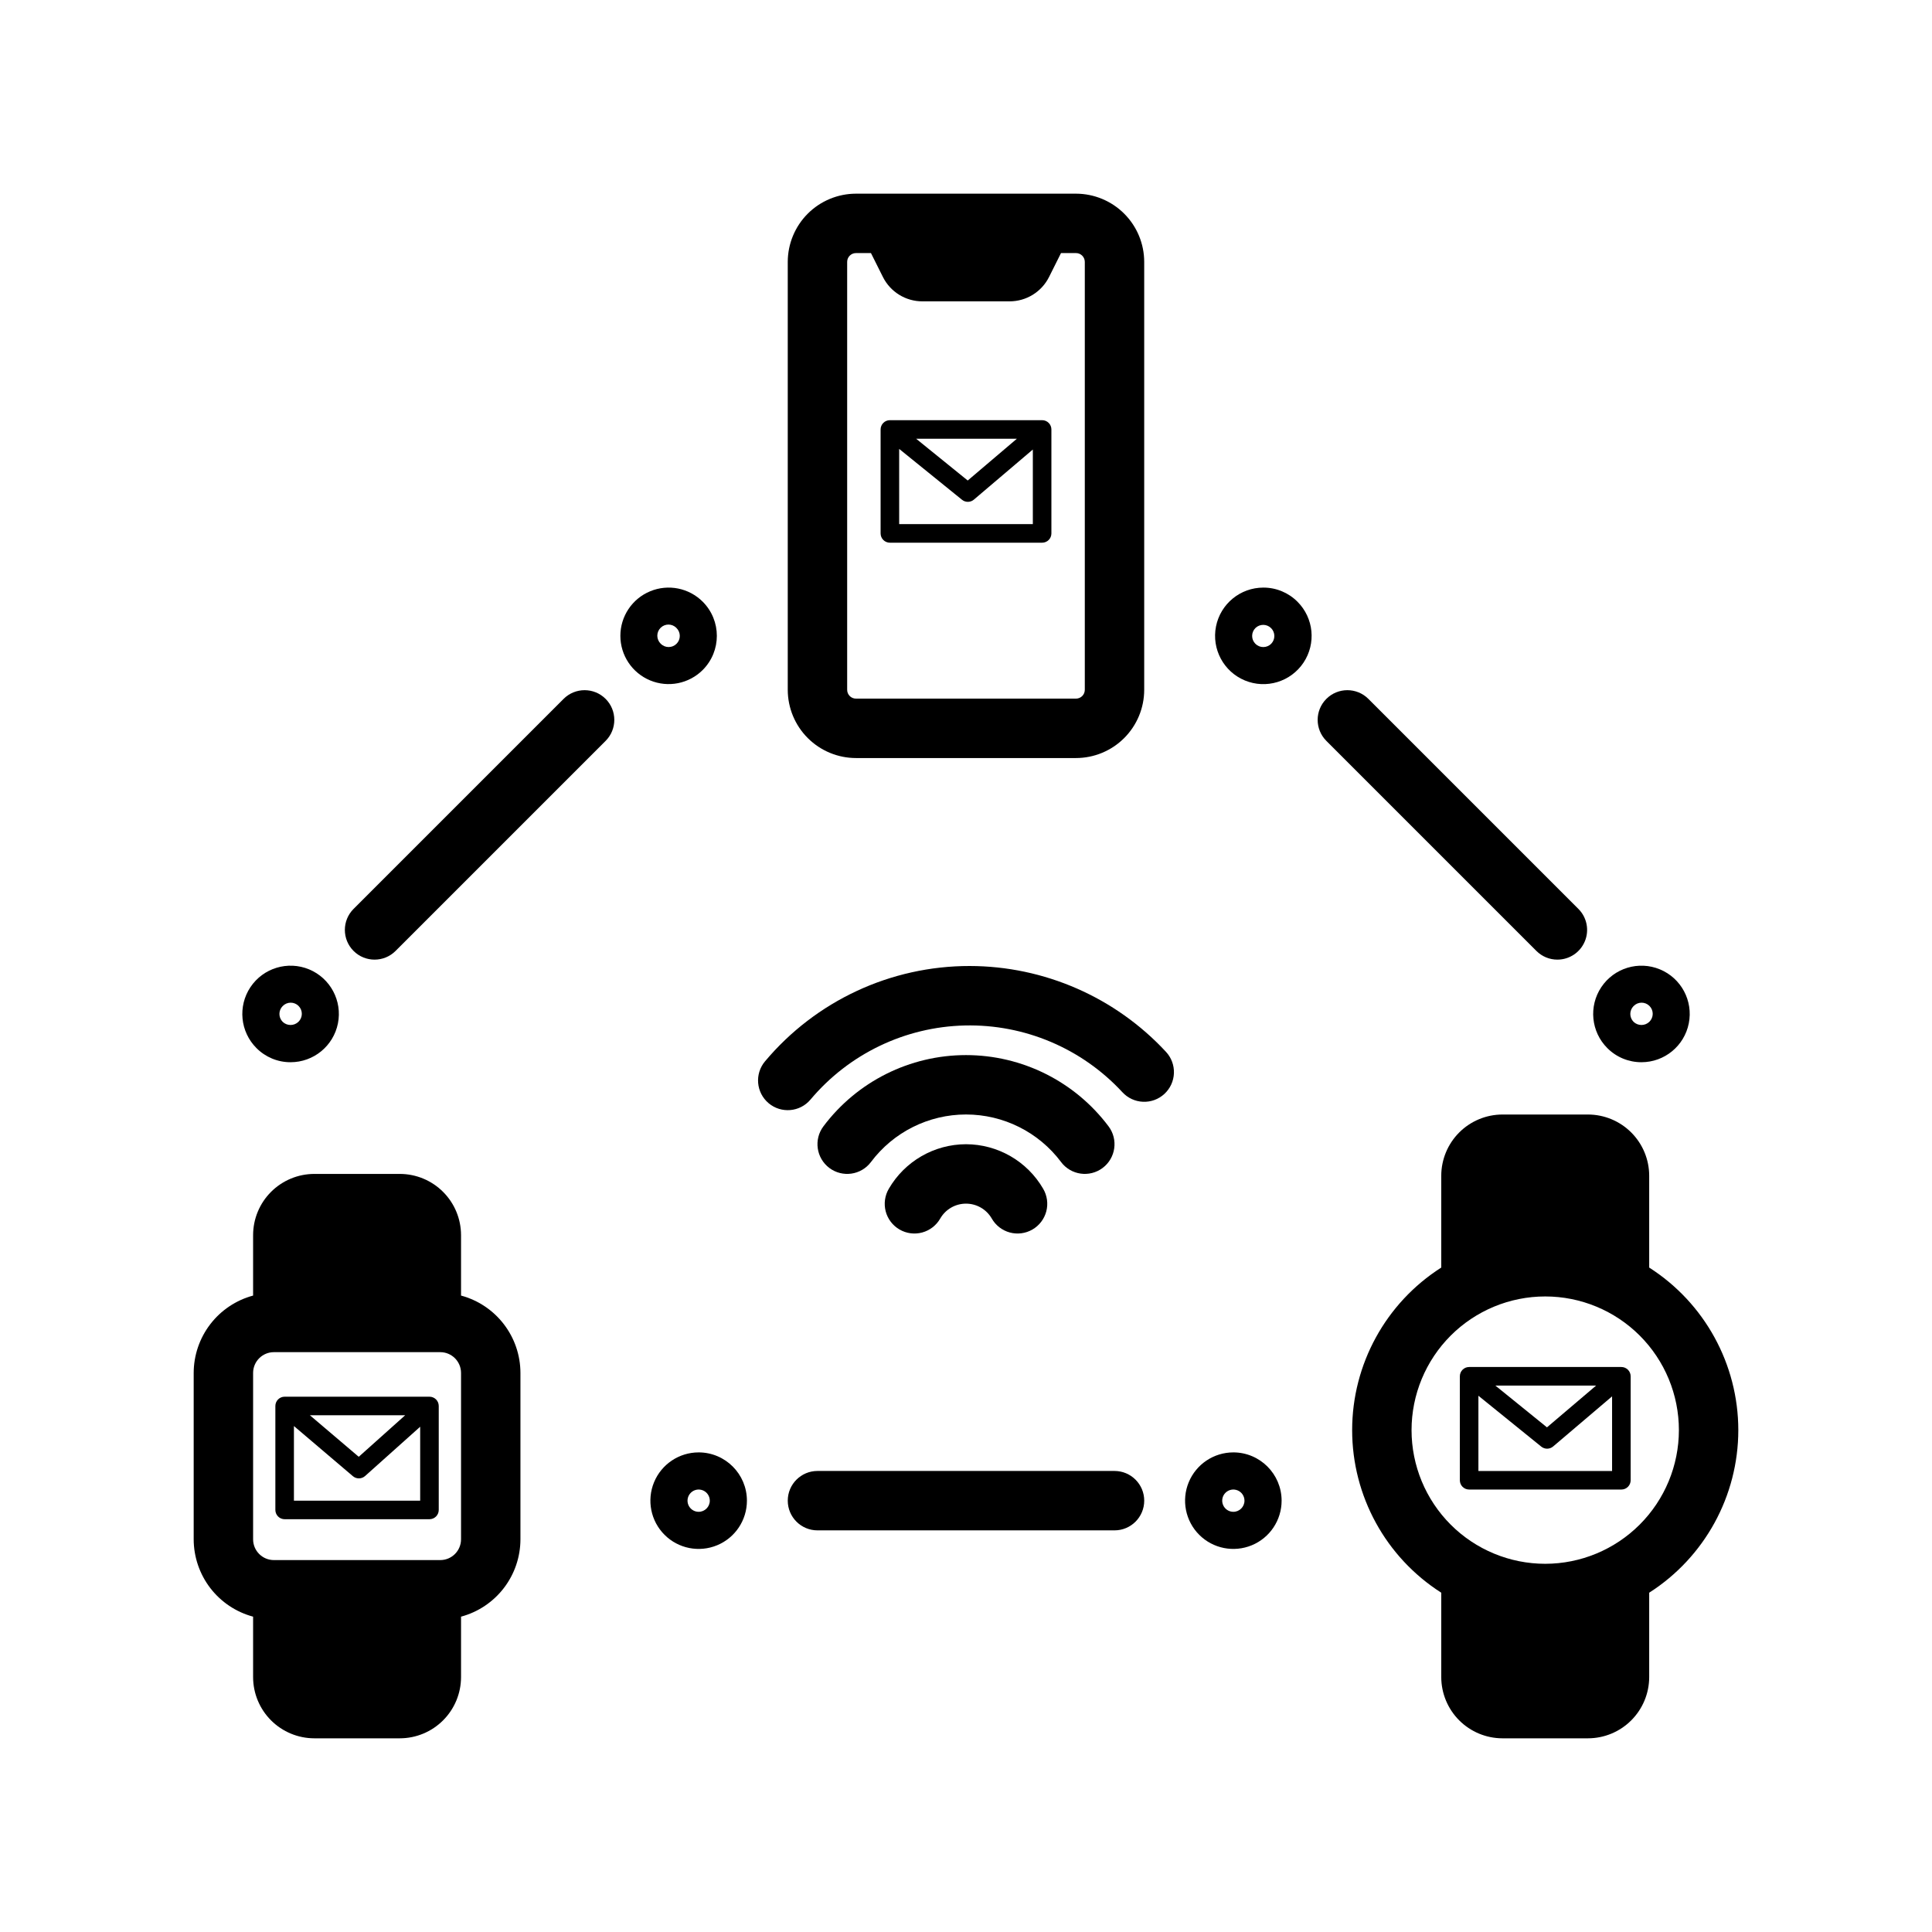
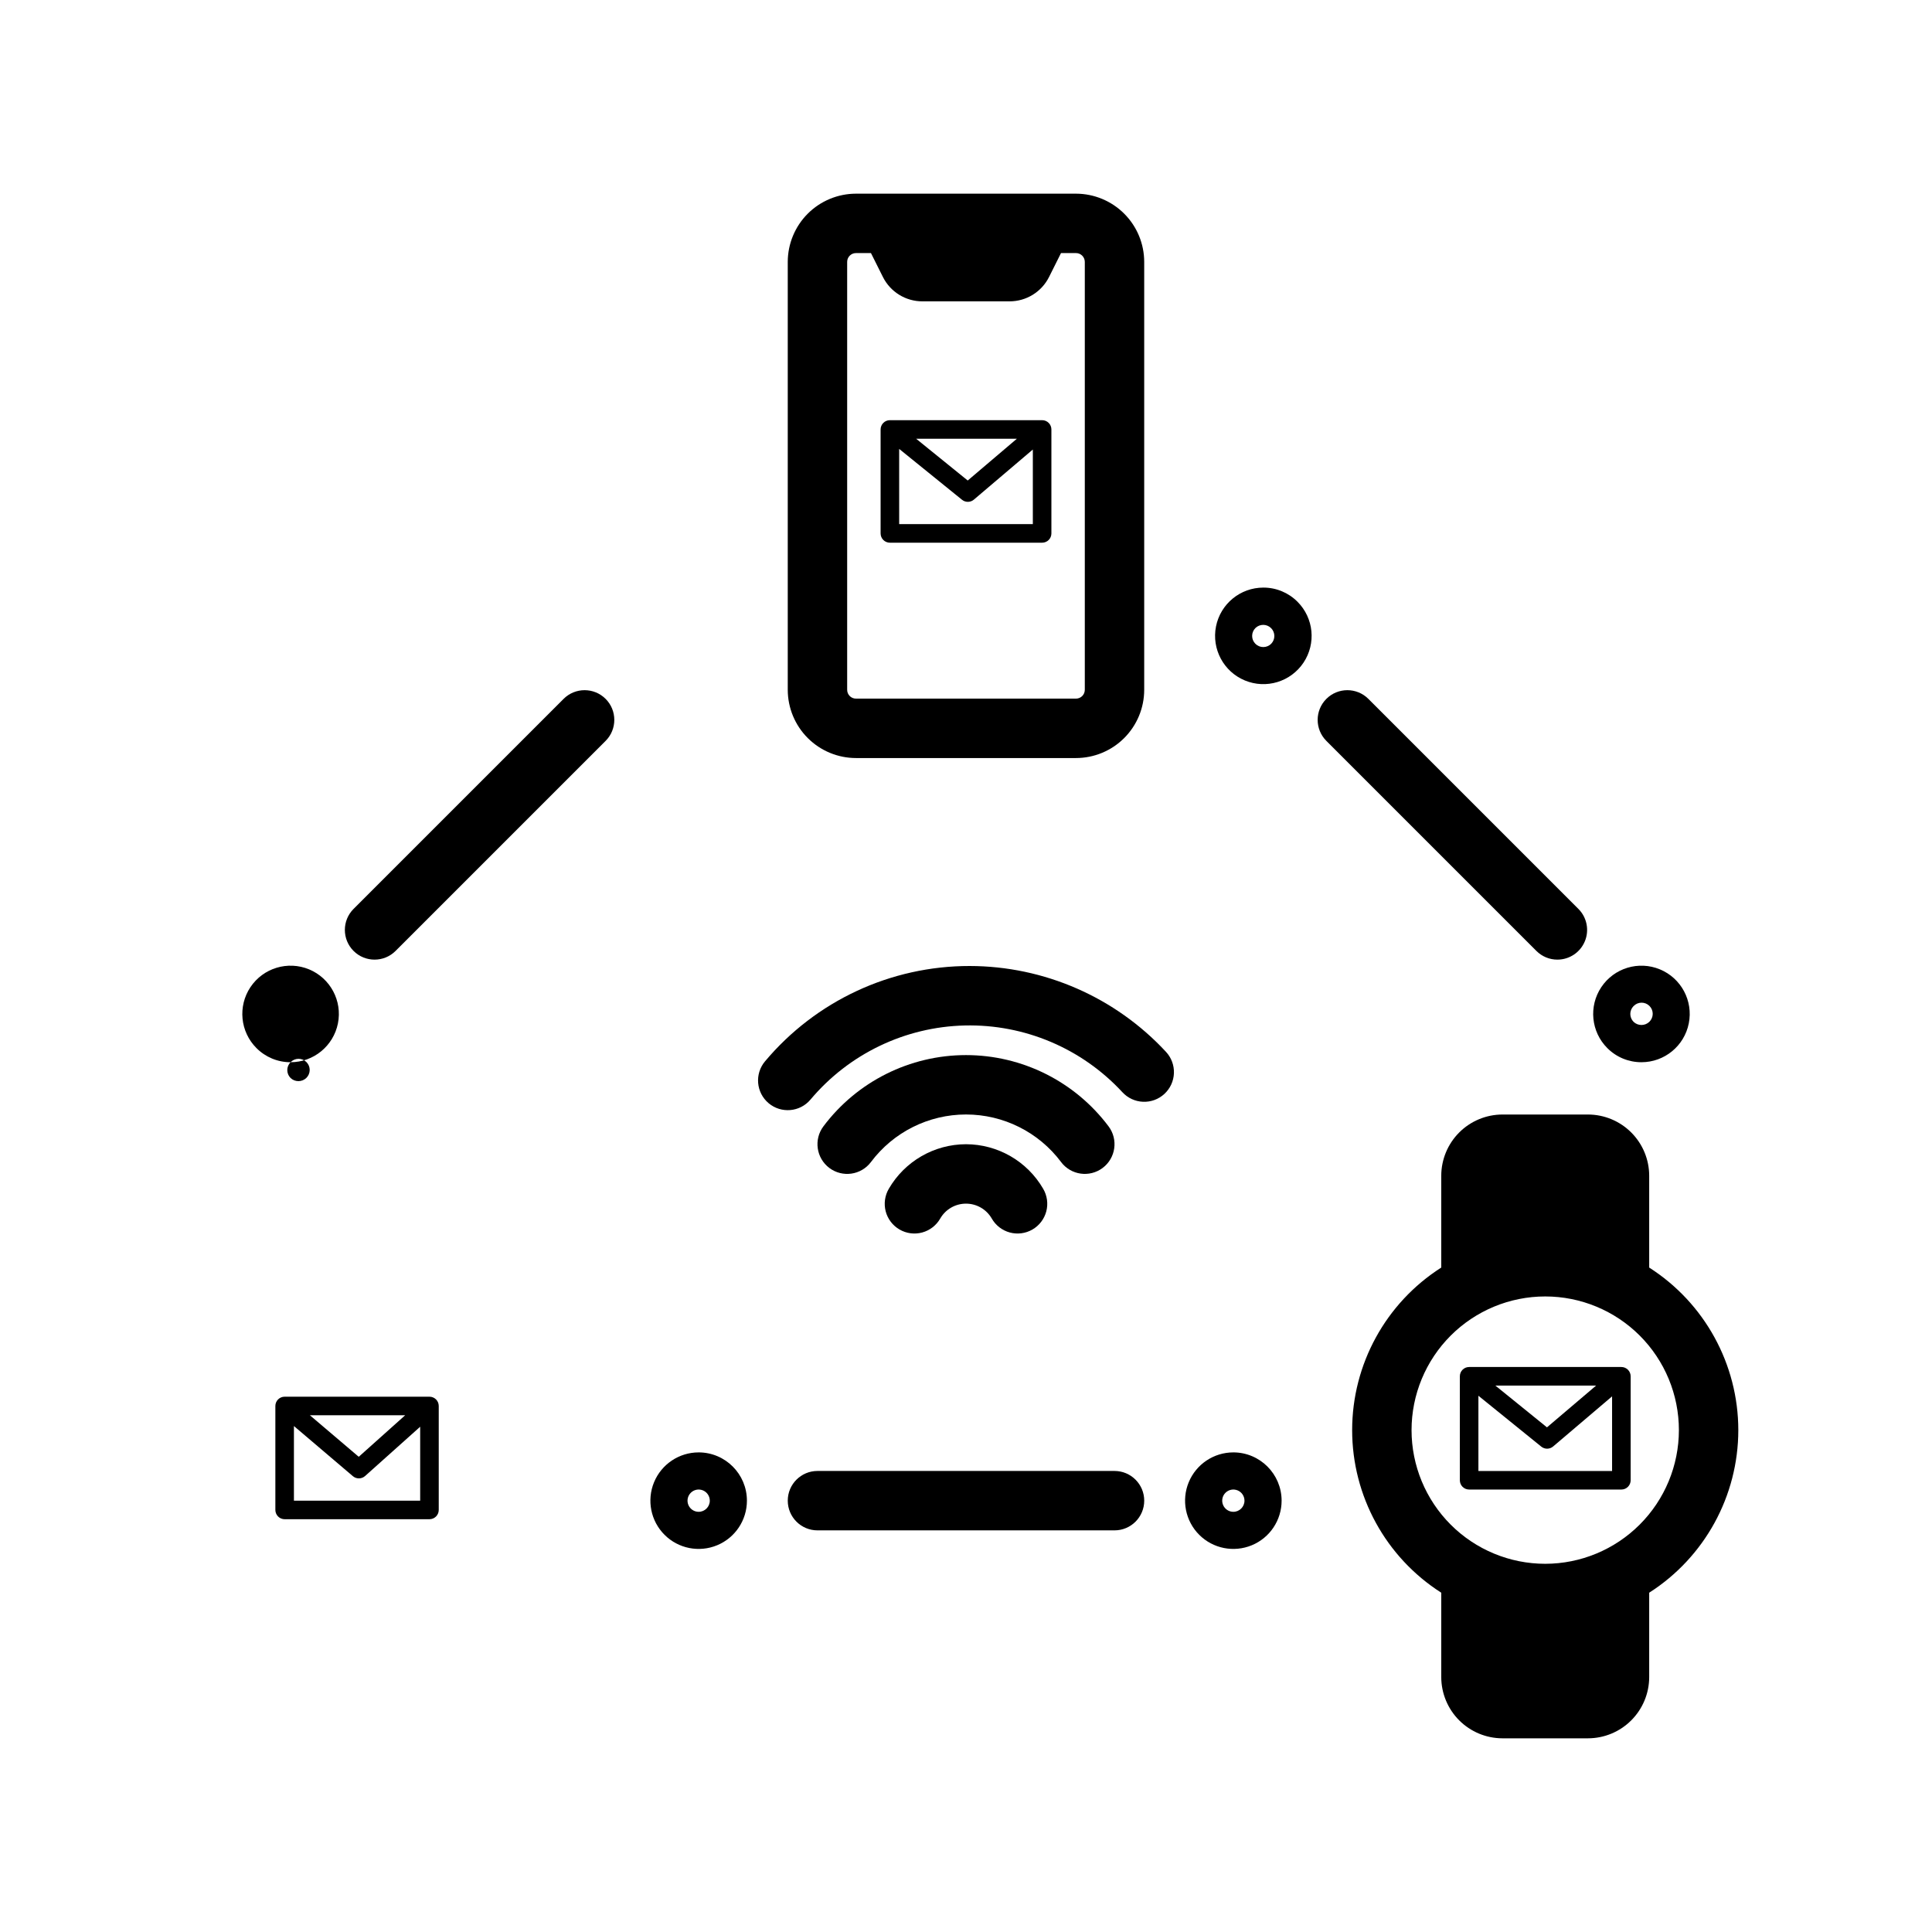
<svg xmlns="http://www.w3.org/2000/svg" fill="#000000" width="800px" height="800px" version="1.1" viewBox="144 144 512 512">
  <g>
    <path d="m400 447.23c-8.434 0.016-16.219 4.512-20.453 11.801-1.062 1.809-1.359 3.969-0.828 5.996 0.535 2.027 1.855 3.758 3.672 4.809 1.816 1.051 3.977 1.336 6 0.785 2.023-0.547 3.746-1.883 4.785-3.703 1.406-2.441 4.008-3.941 6.824-3.941 2.812 0 5.414 1.5 6.824 3.941 1.035 1.82 2.758 3.156 4.781 3.703 2.027 0.551 4.184 0.266 6-0.785 1.816-1.051 3.137-2.781 3.672-4.809s0.234-4.188-0.828-5.996c-4.231-7.289-12.02-11.785-20.449-11.801z" />
    <path d="m425.19 451.95c2.613 3.477 7.547 4.176 11.023 1.566 3.477-2.613 4.176-7.547 1.566-11.023-8.922-11.887-22.918-18.883-37.781-18.883-14.863 0-28.863 6.996-37.785 18.883-2.609 3.481-1.906 8.414 1.57 11.027 3.481 2.609 8.414 1.91 11.027-1.57 5.945-7.93 15.281-12.602 25.195-12.602 9.91 0 19.246 4.672 25.191 12.602z" />
    <path d="m400.98 400c-20.93-0.02-40.789 9.234-54.242 25.266-2.797 3.328-2.371 8.293 0.957 11.094 3.328 2.797 8.293 2.367 11.09-0.957 10.18-12.113 25.07-19.27 40.887-19.641 15.816-0.375 31.031 6.066 41.77 17.684 1.418 1.539 3.387 2.453 5.477 2.535 2.09 0.086 4.125-0.664 5.66-2.086 1.535-1.418 2.445-3.391 2.523-5.481 0.078-2.09-0.676-4.125-2.098-5.656-13.426-14.484-32.273-22.73-52.023-22.758z" />
    <path d="m370.84 344.89h58.309c4.793-0.004 9.391-1.91 12.777-5.301 3.391-3.391 5.297-7.984 5.301-12.777v-113.41c-0.004-4.793-1.91-9.387-5.301-12.777-3.387-3.387-7.984-5.293-12.777-5.301h-58.309c-4.793 0.008-9.387 1.914-12.777 5.301-3.387 3.391-5.293 7.984-5.301 12.777v113.41c0.008 4.793 1.914 9.387 5.301 12.777 3.391 3.391 7.984 5.297 12.777 5.301zm-2.332-131.49c0-1.285 1.043-2.332 2.332-2.332h3.973l3.148 6.297c1.98 3.992 6.055 6.512 10.508 6.496h23.051c4.453 0.012 8.527-2.504 10.508-6.496l3.148-6.297h3.977c1.285 0 2.328 1.047 2.332 2.332v113.41c-0.004 1.289-1.047 2.332-2.336 2.332h-58.309c-1.289 0-2.332-1.043-2.332-2.332z" />
-     <path d="m266.18 487.34v-16.016c-0.004-4.301-1.715-8.426-4.758-11.465-3.039-3.043-7.164-4.754-11.465-4.758h-22.66c-4.301 0.004-8.426 1.715-11.469 4.758-3.039 3.039-4.75 7.164-4.754 11.465v16.016c-4.512 1.211-8.496 3.875-11.344 7.582-2.844 3.703-4.391 8.242-4.402 12.914v44.105-0.004c0.012 4.672 1.559 9.211 4.402 12.918 2.848 3.703 6.832 6.367 11.344 7.578v16.016c0.004 4.301 1.715 8.426 4.754 11.465 3.043 3.043 7.168 4.754 11.469 4.758h22.66c4.301-0.004 8.426-1.715 11.465-4.758 3.043-3.039 4.754-7.164 4.758-11.465v-16.016c4.508-1.211 8.496-3.875 11.34-7.578 2.848-3.707 4.394-8.246 4.402-12.918v-44.102c-0.008-4.672-1.555-9.211-4.402-12.914-2.844-3.707-6.832-6.371-11.34-7.582zm0 64.602v-0.004c-0.008 3.035-2.465 5.496-5.5 5.5h-44.105c-3.035-0.004-5.496-2.465-5.5-5.5v-44.102c0.004-3.035 2.465-5.496 5.5-5.5h44.105c3.035 0.004 5.492 2.465 5.5 5.5z" />
    <path d="m604.67 523c-0.012-17.449-8.914-33.691-23.617-43.082v-24.332c-0.004-4.305-1.715-8.426-4.758-11.469-3.043-3.043-7.164-4.754-11.469-4.758h-22.652c-4.301 0.004-8.426 1.715-11.469 4.758-3.039 3.043-4.75 7.164-4.758 11.469v24.332c-14.711 9.387-23.613 25.629-23.613 43.082 0 17.449 8.902 33.695 23.613 43.082v22.363c0.008 4.301 1.719 8.426 4.758 11.469 3.043 3.043 7.168 4.754 11.469 4.758h22.652c4.305-0.004 8.426-1.715 11.469-4.758 3.043-3.043 4.754-7.168 4.758-11.469v-22.363c14.703-9.395 23.605-25.633 23.617-43.082zm-51.168 35.426v-0.004c-9.395 0-18.406-3.731-25.051-10.375-6.641-6.644-10.375-15.652-10.375-25.047s3.734-18.406 10.375-25.051c6.644-6.641 15.656-10.375 25.051-10.375 9.395 0 18.406 3.734 25.047 10.375 6.644 6.644 10.375 15.656 10.375 25.051-0.008 9.391-3.746 18.395-10.387 25.035-6.641 6.641-15.645 10.379-25.035 10.387z" />
    <path d="m573.68 506.27h-40.344c-1.359 0-2.461 1.102-2.461 2.461v27.551c0 0.652 0.258 1.281 0.719 1.742 0.465 0.461 1.09 0.719 1.742 0.719h40.344c0.652 0 1.277-0.258 1.738-0.719 0.461-0.461 0.723-1.09 0.723-1.742v-27.551c0-0.652-0.262-1.277-0.723-1.738-0.461-0.461-1.086-0.723-1.738-0.723zm-6.691 4.922-13.027 11.07-13.676-11.07zm-31.195 22.633v-19.938l16.656 13.48c0.922 0.746 2.242 0.73 3.144-0.035l15.625-13.281v19.773z" />
    <path d="m379.83 287.82h40.344c0.652 0 1.277-0.258 1.738-0.719 0.461-0.461 0.719-1.086 0.719-1.738v-27.555c0-0.652-0.258-1.277-0.719-1.738-0.461-0.461-1.086-0.719-1.738-0.719h-40.344c-1.359 0-2.461 1.102-2.461 2.457v27.555c0 0.652 0.258 1.277 0.719 1.738 0.461 0.461 1.09 0.719 1.742 0.719zm2.461-4.922-0.004-19.934 16.656 13.48c0.922 0.746 2.242 0.73 3.141-0.035l15.629-13.281v19.773zm4.488-22.633 26.703 0.004-13.027 11.07z" />
    <path d="m257.81 514.14h-38.375c-1.359 0-2.461 1.102-2.461 2.457v27.555c0 0.652 0.262 1.277 0.723 1.738 0.461 0.461 1.086 0.719 1.738 0.719h38.375c0.652 0 1.281-0.258 1.742-0.719 0.461-0.461 0.719-1.086 0.719-1.738v-27.555c0-0.652-0.258-1.277-0.719-1.738-0.461-0.461-1.09-0.719-1.742-0.719zm-6.438 4.922-12.301 11.004-12.945-11.008zm-29.477 22.629v-19.773l15.625 13.285c0.938 0.797 2.32 0.777 3.234-0.043l14.598-13.059v19.59z" />
    <path d="m439.36 533.82h-78.723c-4.348 0-7.871 3.523-7.871 7.871 0 4.348 3.523 7.871 7.871 7.871h78.723c4.348 0 7.871-3.523 7.871-7.871 0-4.348-3.523-7.871-7.871-7.871z" />
    <path d="m329.15 528.9c-5.172 0-9.836 3.117-11.816 7.898-1.98 4.777-0.887 10.281 2.773 13.941 3.656 3.656 9.16 4.75 13.941 2.769 4.777-1.977 7.894-6.644 7.894-11.816-0.008-7.062-5.731-12.785-12.793-12.793zm0 15.742v0.004c-1.191 0-2.269-0.723-2.727-1.824-0.457-1.102-0.203-2.371 0.641-3.215 0.844-0.848 2.113-1.098 3.219-0.641 1.102 0.457 1.82 1.531 1.82 2.727 0 1.629-1.32 2.953-2.953 2.953z" />
    <path d="m470.85 528.9c-5.176 0-9.84 3.117-11.82 7.898-1.98 4.777-0.883 10.281 2.773 13.941 3.66 3.656 9.16 4.75 13.941 2.769 4.781-1.977 7.898-6.644 7.898-11.816-0.012-7.062-5.734-12.785-12.793-12.793zm0 15.742v0.004c-1.195 0-2.269-0.723-2.727-1.824-0.457-1.102-0.207-2.371 0.637-3.215 0.848-0.848 2.117-1.098 3.219-0.641 1.102 0.457 1.82 1.531 1.82 2.727 0 1.629-1.32 2.953-2.949 2.953z" />
    <path d="m293.36 329.21-55.664 55.664c-3.074 3.074-3.074 8.059 0 11.133 3.074 3.074 8.059 3.074 11.133 0l55.664-55.664c3.074-3.074 3.074-8.059 0-11.133-3.074-3.074-8.059-3.074-11.133 0z" />
-     <path d="m221 425.5c6.102 0.004 11.359-4.305 12.555-10.289 1.195-5.984-2.008-11.98-7.644-14.32-5.637-2.336-12.141-0.367-15.535 4.703-3.391 5.074-2.731 11.836 1.586 16.156 2.391 2.406 5.644 3.758 9.039 3.75zm-2.086-14.879c0.551-0.57 1.305-0.895 2.098-0.902 0.793-0.008 1.551 0.305 2.113 0.867 0.559 0.559 0.871 1.32 0.863 2.109-0.008 0.793-0.332 1.551-0.902 2.102-1.168 1.113-3.004 1.113-4.172 0-1.152-1.156-1.152-3.023 0-4.176z" />
-     <path d="m330.23 321.55c4.988-5 4.988-13.094 0-18.09-3.66-3.656-9.156-4.746-13.934-2.766-4.777 1.977-7.891 6.641-7.891 11.809 0 5.172 3.113 9.832 7.891 11.812 4.777 1.98 10.273 0.891 13.934-2.766zm-11.133-6.957c-0.57-0.551-0.895-1.309-0.902-2.098-0.008-0.793 0.305-1.555 0.863-2.113 0.559-0.562 1.32-0.871 2.113-0.867 0.793 0.008 1.547 0.332 2.098 0.902 0.562 0.551 0.879 1.305 0.883 2.094 0.004 0.785-0.309 1.543-0.867 2.098-0.555 0.559-1.312 0.867-2.098 0.863-0.789-0.004-1.539-0.32-2.094-0.879z" />
+     <path d="m221 425.5c6.102 0.004 11.359-4.305 12.555-10.289 1.195-5.984-2.008-11.98-7.644-14.32-5.637-2.336-12.141-0.367-15.535 4.703-3.391 5.074-2.731 11.836 1.586 16.156 2.391 2.406 5.644 3.758 9.039 3.75zc0.551-0.57 1.305-0.895 2.098-0.902 0.793-0.008 1.551 0.305 2.113 0.867 0.559 0.559 0.871 1.32 0.863 2.109-0.008 0.793-0.332 1.551-0.902 2.102-1.168 1.113-3.004 1.113-4.172 0-1.152-1.156-1.152-3.023 0-4.176z" />
    <path d="m556.73 398.31c3.184 0 6.055-1.918 7.273-4.859 1.219-2.941 0.543-6.328-1.707-8.578l-55.664-55.664c-3.074-3.074-8.059-3.074-11.133 0-3.074 3.074-3.074 8.059 0 11.133l55.664 55.664c1.477 1.48 3.477 2.309 5.566 2.305z" />
    <path d="m579 425.5c6.102 0 11.355-4.312 12.547-10.297s-2.012-11.977-7.652-14.312c-5.637-2.336-12.141-0.363-15.531 4.711-3.391 5.074-2.723 11.836 1.59 16.152 2.394 2.406 5.652 3.754 9.047 3.746zm-2.09-14.879h0.004c0.547-0.57 1.305-0.895 2.098-0.902 0.789-0.008 1.551 0.305 2.113 0.867 0.559 0.559 0.871 1.32 0.863 2.109-0.008 0.793-0.332 1.551-0.902 2.102-1.168 1.113-3.004 1.113-4.172 0-1.152-1.156-1.152-3.023 0-4.176z" />
    <path d="m478.8 299.72c-6.102 0-11.355 4.309-12.547 10.293-1.188 5.988 2.016 11.98 7.652 14.316 5.637 2.336 12.141 0.363 15.531-4.711 3.391-5.074 2.727-11.836-1.59-16.152-2.394-2.406-5.652-3.758-9.047-3.746zm2.09 14.879c-0.555 0.559-1.305 0.875-2.094 0.879-0.785 0.004-1.543-0.305-2.098-0.863-0.559-0.555-0.871-1.312-0.867-2.098 0.004-0.789 0.32-1.543 0.883-2.094 1.156-1.117 3-1.102 4.137 0.035 1.141 1.141 1.156 2.981 0.035 4.141z" />
  </g>
</svg>